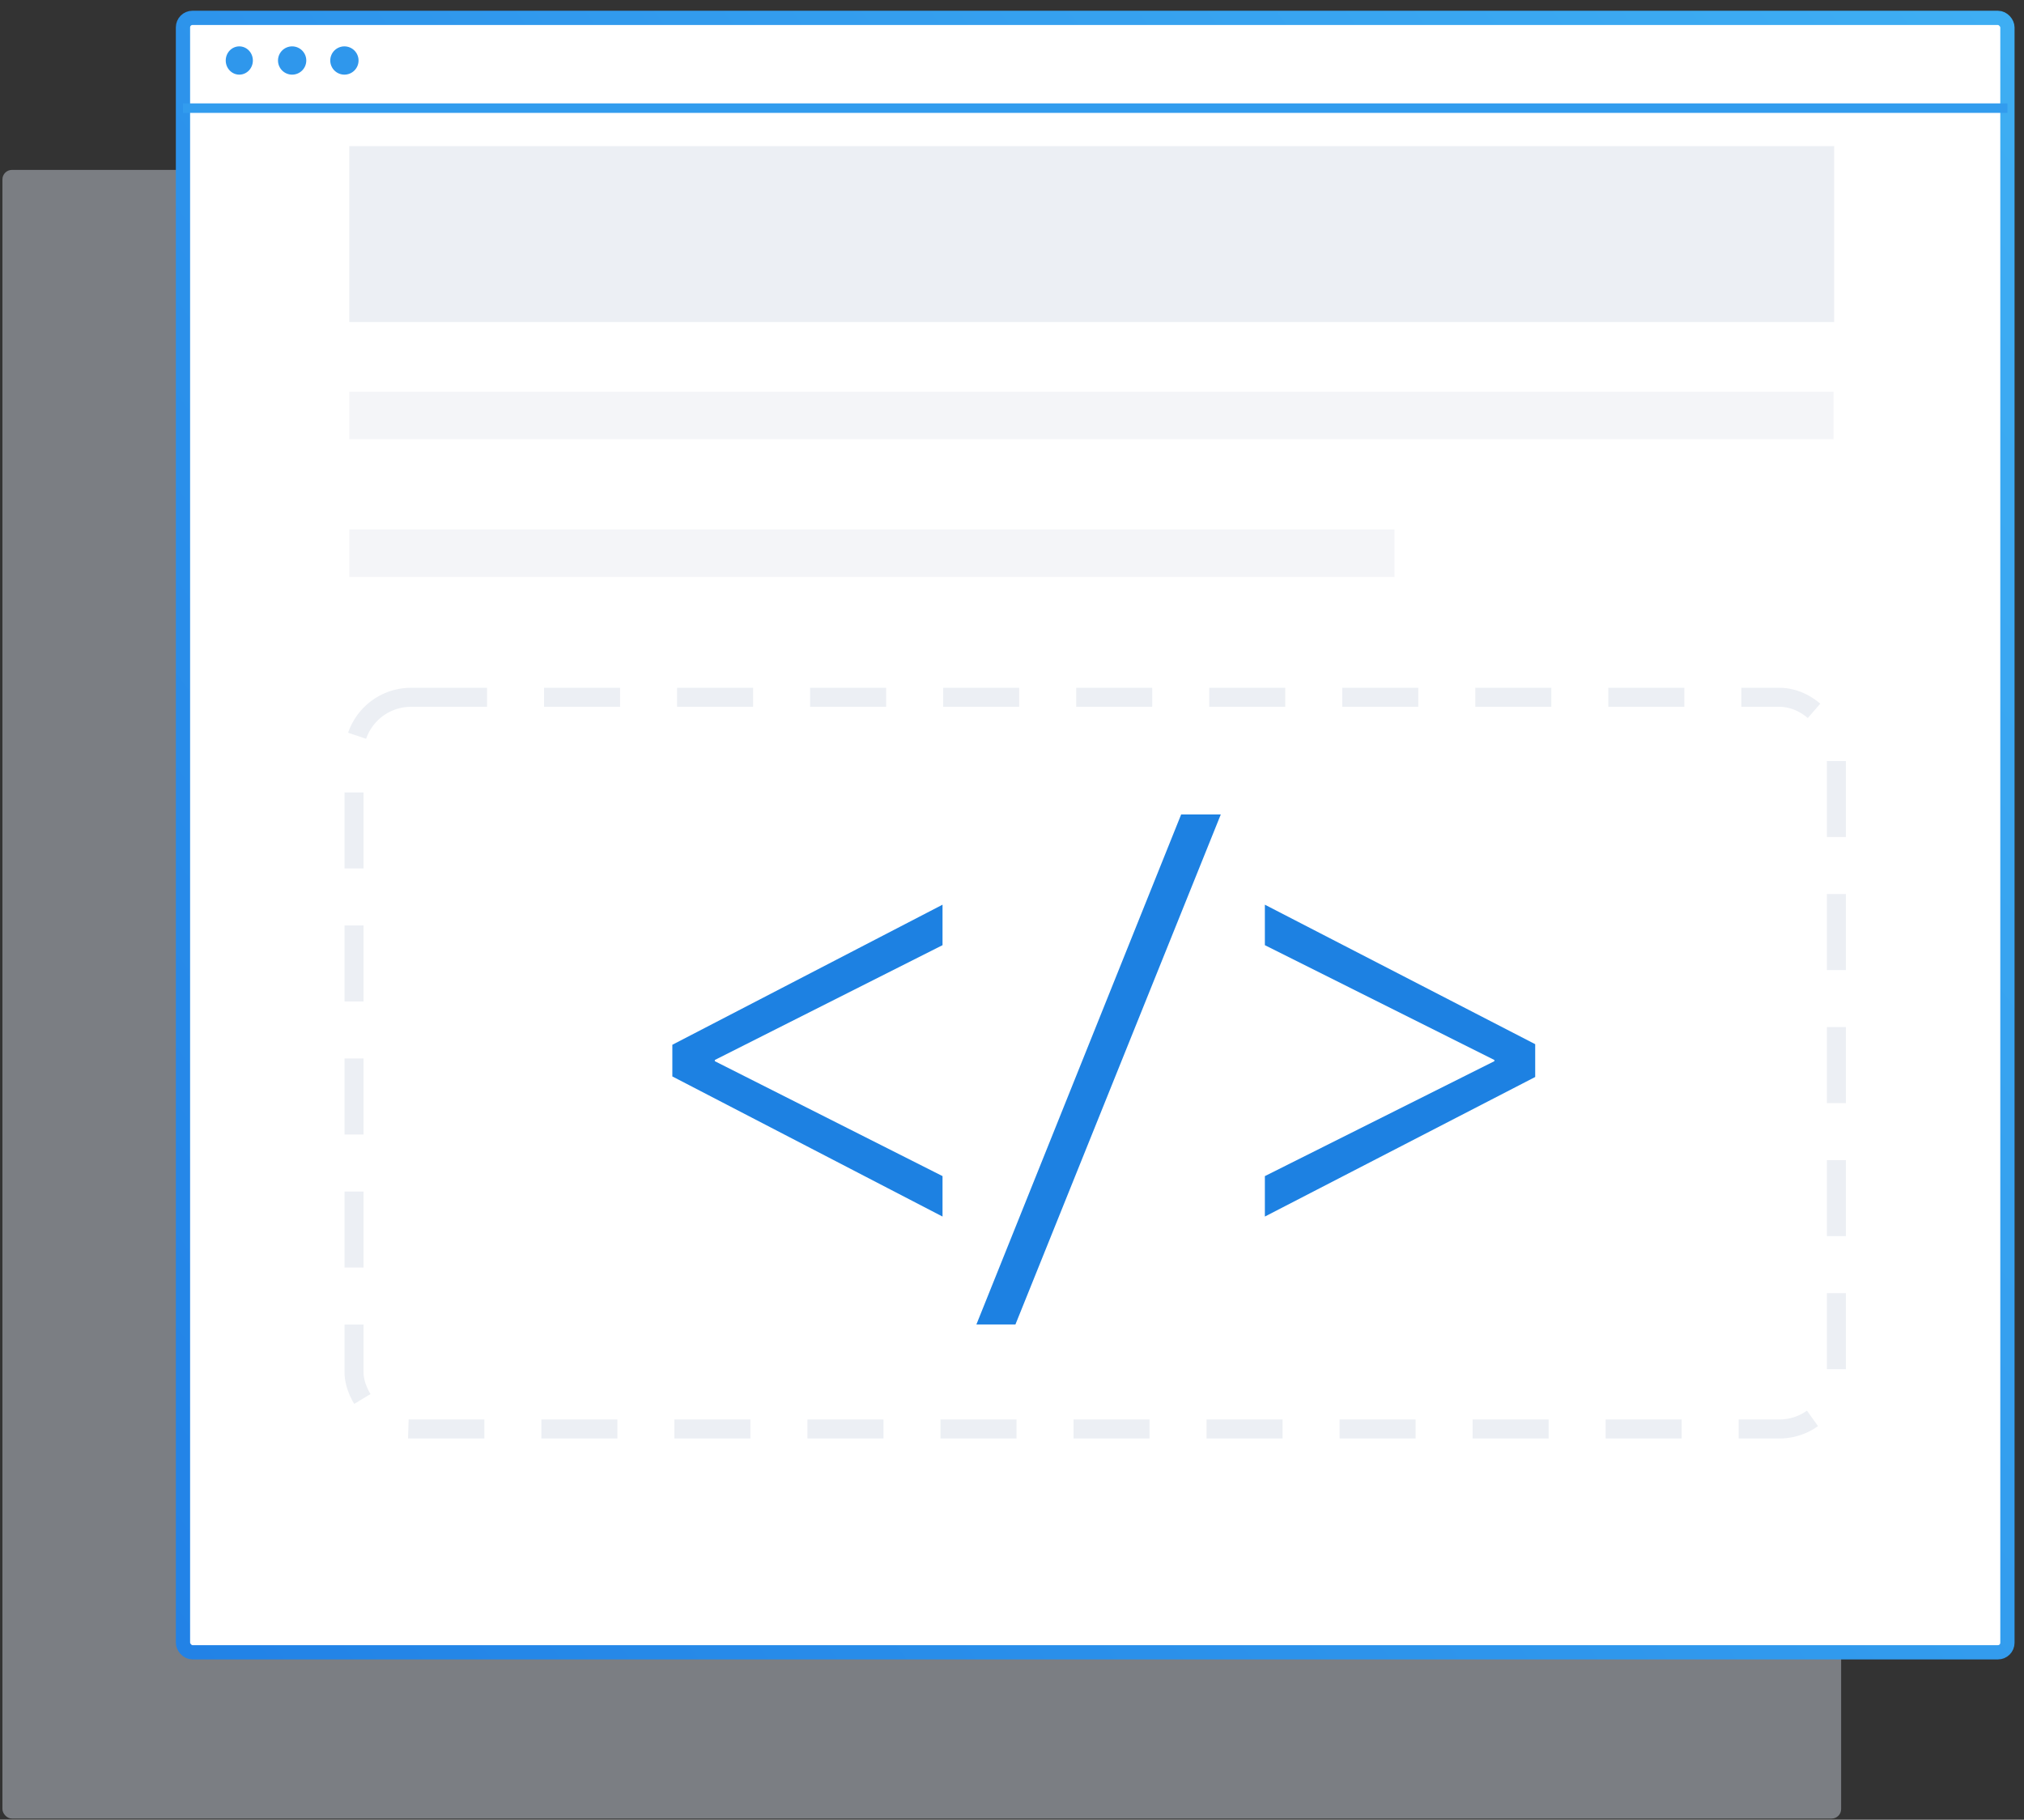
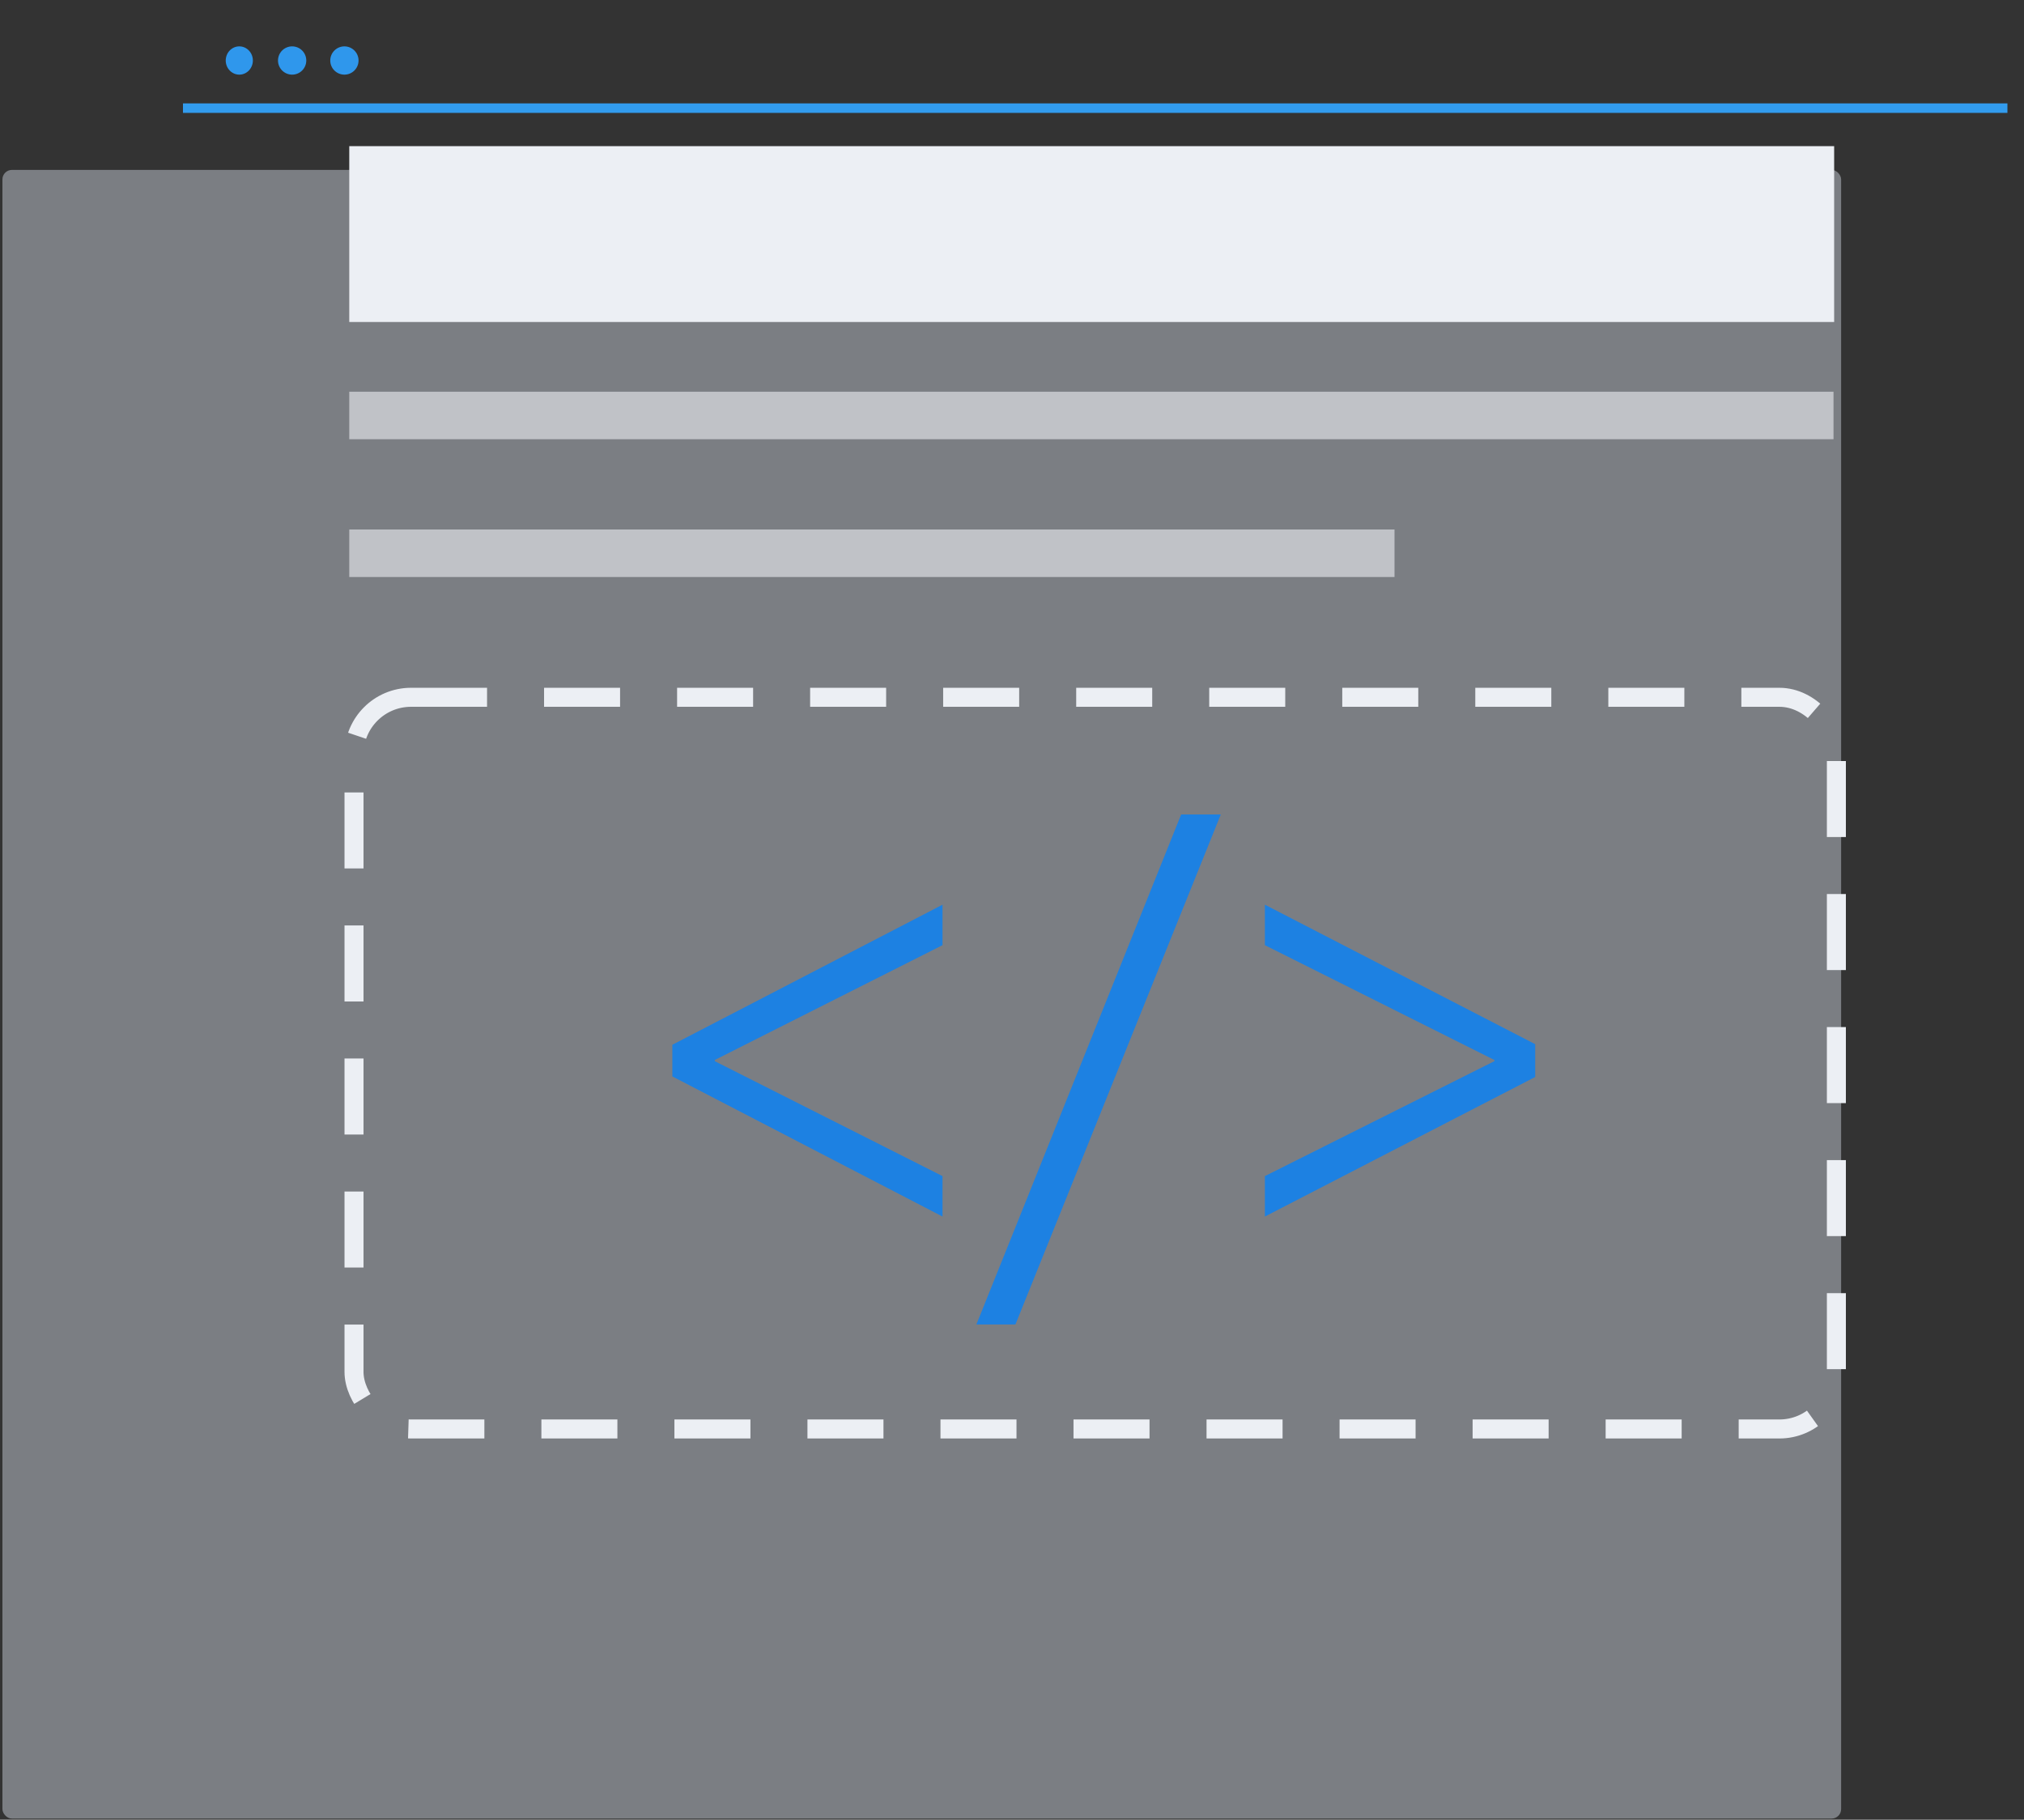
<svg xmlns="http://www.w3.org/2000/svg" width="426px" height="383px" viewBox="0 0 426 383" version="1.1">
  <rect x="0" y="0" width="426" height="383" fill="#333333" stroke="none" />
  <title>Group 2 Copy 3</title>
  <desc>Created with Sketch.</desc>
  <defs>
    <linearGradient x1="-7.178%" y1="94.629%" x2="112.675%" y2="14.191%" id="linearGradient-1">
      <stop stop-color="#2181E6" offset="0%" />
      <stop stop-color="#3FAFF3" offset="100%" />
    </linearGradient>
  </defs>
  <g id="Page-1" stroke="none" stroke-width="1" fill="none" fill-rule="evenodd">
    <g id="Public---How-it-works" transform="translate(-1449, -2887)">
      <g id="Group-13" transform="translate(0, 2609)">
        <g id="Group-3" transform="translate(649, 143)">
          <g id="Group-2-Copy-3" transform="translate(800.511, 131.76)">
            <rect id="Rectangle-1" fill="#DBE2EE" opacity="0.431" x="0" y="39" width="387" height="347" rx="2" />
            <g id="Group-12" transform="translate(38, 7)">
-               <rect id="Rectangle-1-Copy-6" stroke="url(#linearGradient-1)" stroke-width="3" fill="#FFFFFF" x="0" y="0" width="384" height="344" rx="2" />
              <path d="M1,19 L383,19" id="Line" stroke="#329CEE" stroke-width="2" stroke-linecap="square" />
              <ellipse id="Oval-1" fill="#2F97EC" cx="11.856" cy="8.975" rx="2.856" ry="2.975" />
              <ellipse id="Oval-1-Copy" fill="#2F97EC" cx="22.977" cy="8.975" rx="2.977" ry="2.975" />
              <ellipse id="Oval-1-Copy-2" fill="#2F97EC" cx="33.977" cy="8.975" rx="2.977" ry="2.975" />
            </g>
            <rect id="Rectangle-path-rounddd-Copy" stroke="#ECEFF4" stroke-width="4" stroke-dasharray="16,12" x="74" y="150" width="312" height="154" rx="12" />
            <g id="Group" transform="translate(73, 0)">
              <rect id="Rectangle-3" fill="#ECEFF4" x="9.09494702e-13" y="34" width="312.531" height="37.014" />
              <path d="M-2.27373675e-13,119.685 L220,119.685" id="Path-1-Copy-16" stroke="#ECEFF4" stroke-width="10" opacity="0.604" />
              <path d="M0,90.685 L312.398,90.685" id="Path-1-Copy-13" stroke="#ECEFF4" stroke-width="10" opacity="0.604" />
            </g>
            <path d="M197.867,250.777 L149.939,226.589 L149.939,226.337 L197.867,202.172 L197.867,193.653 L141,223.135 L141,229.8 L197.867,259.291 L197.867,250.777 Z" id="Shape" fill="#1D81E2" />
-             <path d="M256.433,174.662 L248.092,174.662 L204.997,281.999 L213.213,281.999 L256.433,174.662 Z" id="Shape" fill="#1D81E2" />
+             <path d="M256.433,174.662 L248.092,174.662 L204.997,281.999 L213.213,281.999 L256.433,174.662 " id="Shape" fill="#1D81E2" />
            <path d="M322.61,223.01 L265.712,193.653 L265.712,202.172 L314.015,226.337 L314.015,226.589 L265.712,250.777 L265.712,259.291 L322.61,229.916 L322.61,223.01 Z" id="Shape" fill="#1D81E2" />
          </g>
        </g>
      </g>
    </g>
  </g>
</svg>